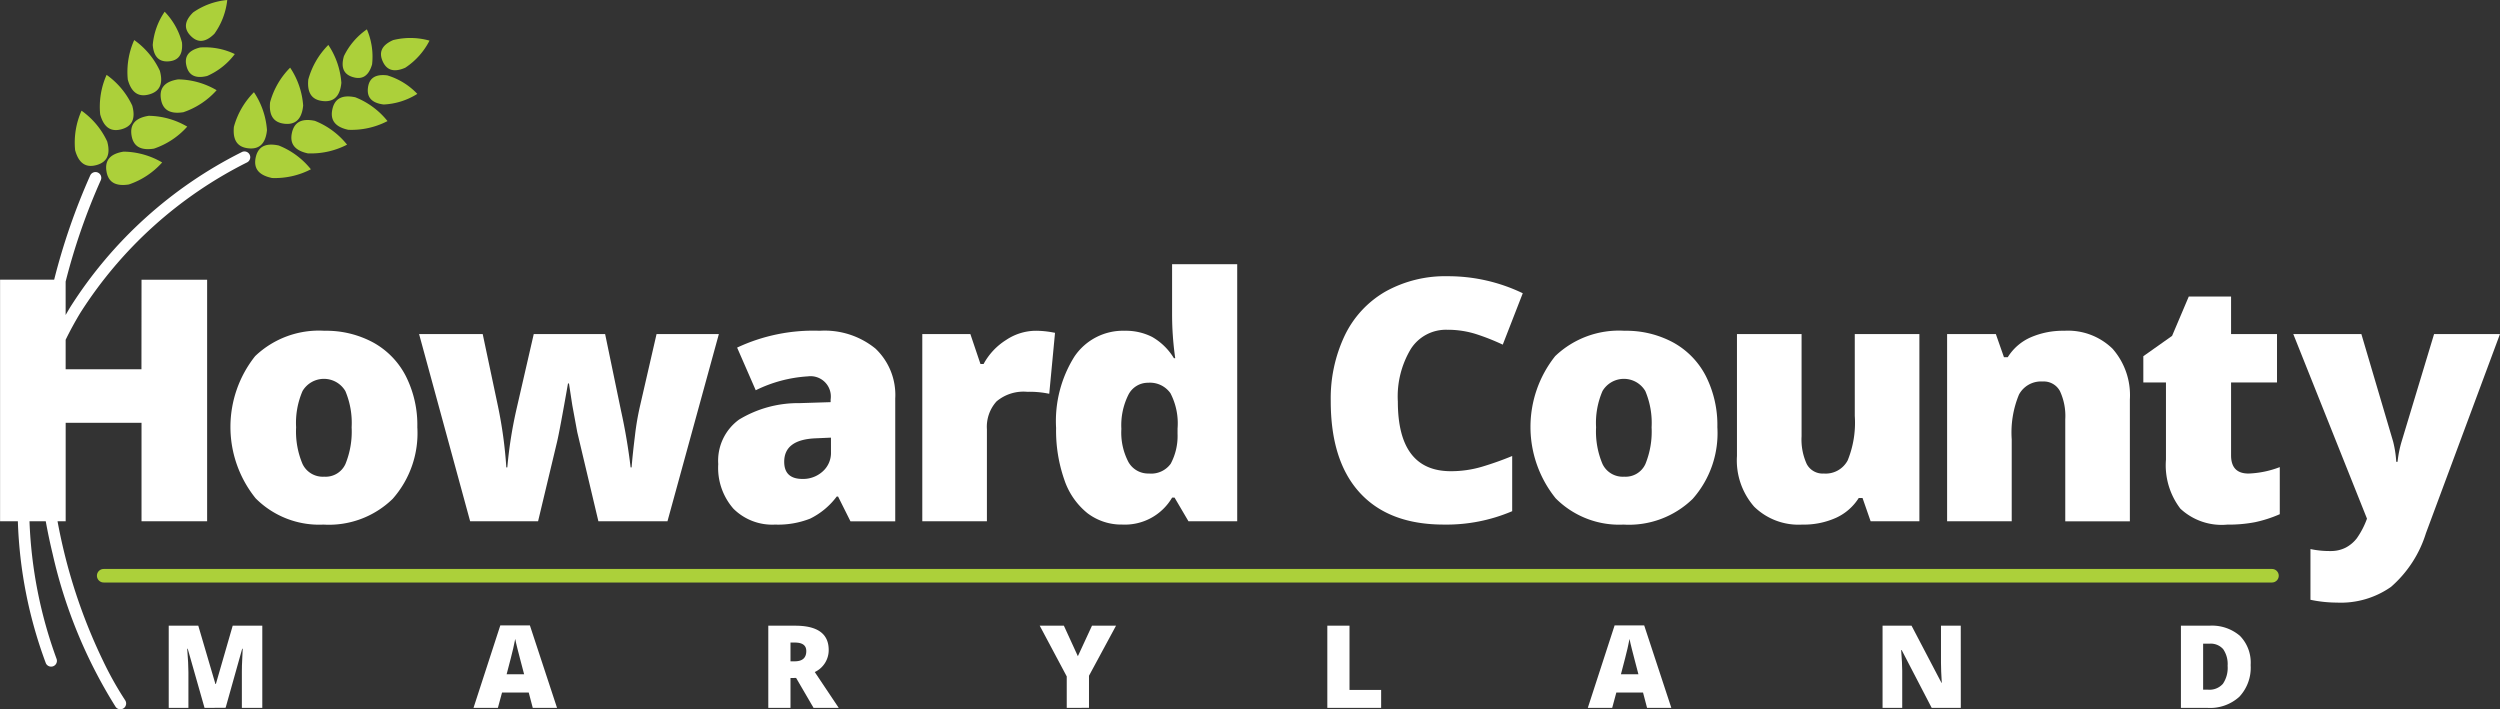
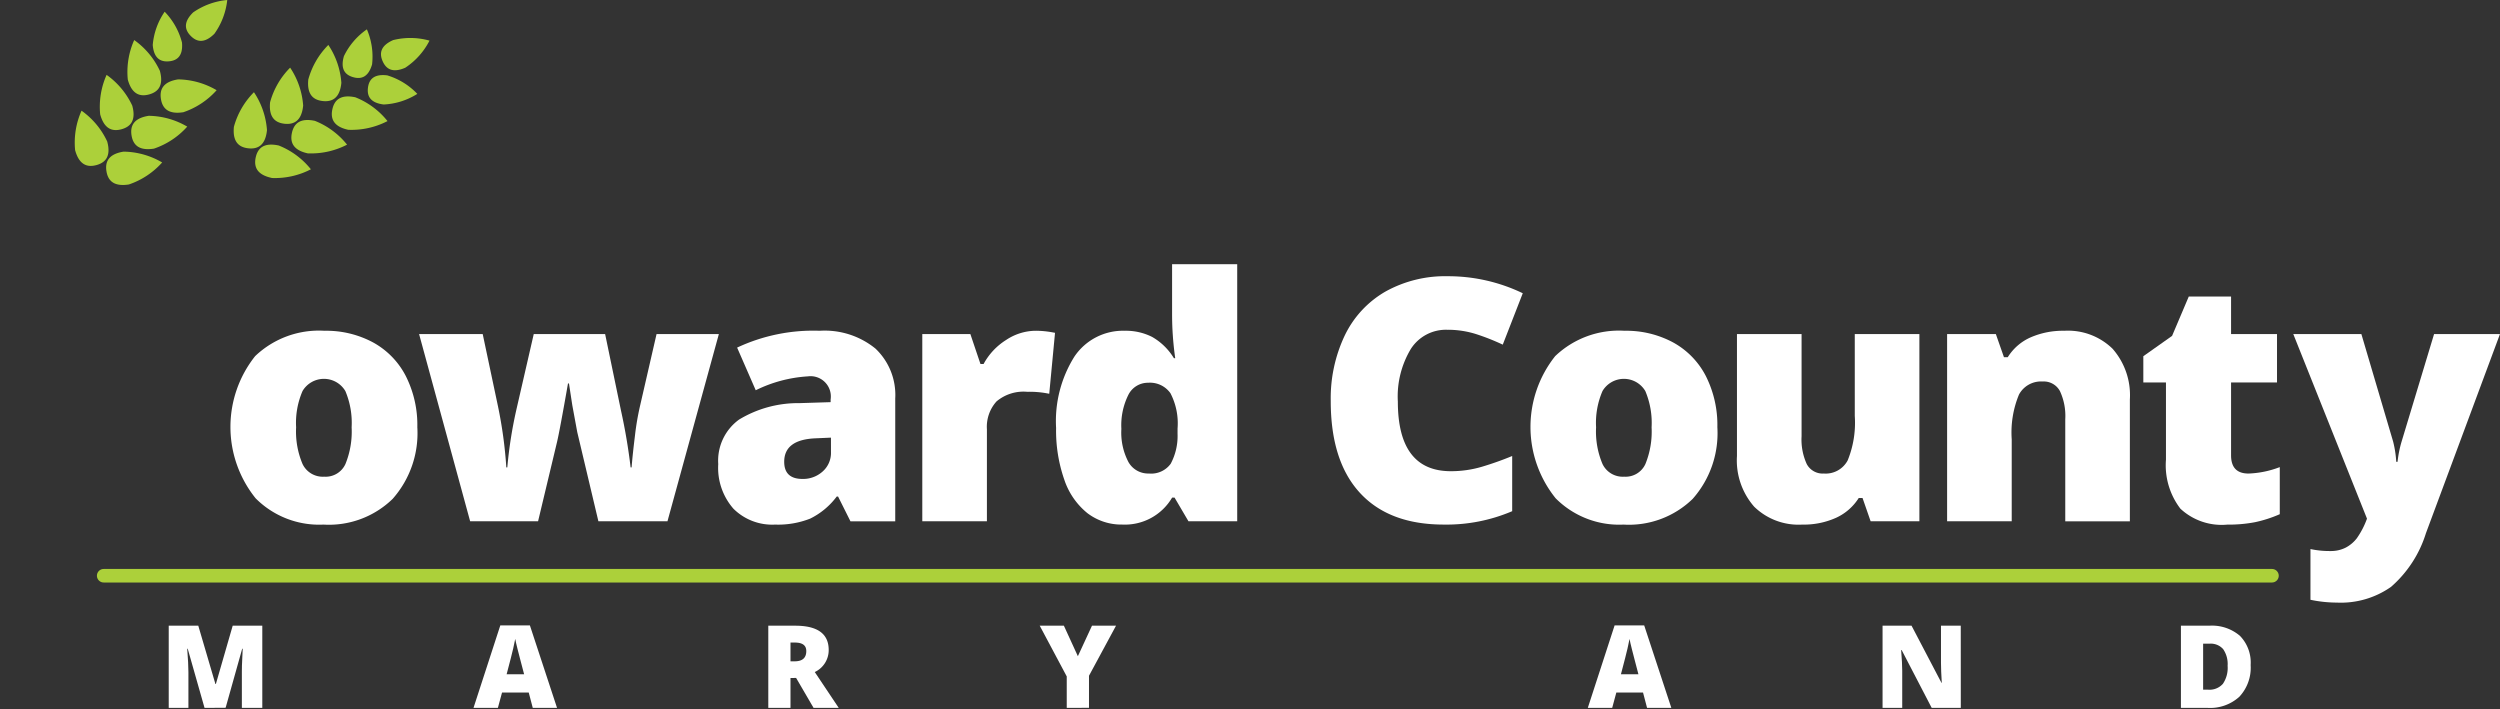
<svg xmlns="http://www.w3.org/2000/svg" width="208" height="59.017" viewBox="0 0 208 59.017">
  <rect x="0" y="0" width="208" height="59.017" fill="#333333" stroke="none" />
  <defs>
    <style>.a{fill:#fff;}.b,.c{fill:#acd03a;}.b{fill-rule:evenodd;}</style>
  </defs>
  <g transform="translate(-270.638 -407.199)">
    <g transform="translate(270.638 407.199)">
      <g transform="translate(0 12.606)">
-         <path class="a" d="M282.407,470.087H276.1v-2.455q.561-1.146,1.223-2.241a35,35,0,0,1,13.869-12.514.482.482,0,1,0-.454-.85,35.934,35.934,0,0,0-14.252,12.885c-.133.219-.26.44-.387.662v-2.782a52.2,52.2,0,0,1,2.921-8.428.482.482,0,1,0-.881-.391,53.128,53.128,0,0,0-2.995,8.662h-4.5v20.1h1.48a37.154,37.154,0,0,0,2.329,11.81.482.482,0,0,0,.89-.369,37.2,37.2,0,0,1-2.251-11.441h1.353q.247,1.366.574,2.721a40.845,40.845,0,0,0,5.239,12.717.482.482,0,0,0,.793-.548,28.074,28.074,0,0,1-1.853-3.313,45.388,45.388,0,0,1-3.252-9.123q-.294-1.221-.521-2.453h.677v-8.194h6.311v8.194h5.458v-20.1h-5.458Z" transform="translate(-270.638 -451.97)" />
        <path class="a" d="M350.612,505.913a8.223,8.223,0,0,0-4.056-.976,7.681,7.681,0,0,0-5.768,2.11,9.465,9.465,0,0,0,.041,11.83,7.454,7.454,0,0,0,5.644,2.186,7.6,7.6,0,0,0,5.754-2.138,8.246,8.246,0,0,0,2.055-5.96,9.033,9.033,0,0,0-.956-4.255A6.665,6.665,0,0,0,350.612,505.913ZM348.3,516.025a1.81,1.81,0,0,1-1.767,1.052,1.864,1.864,0,0,1-1.8-1.052,6.921,6.921,0,0,1-.536-3.059,6.641,6.641,0,0,1,.536-3.018,2.07,2.07,0,0,1,3.561.007,6.8,6.8,0,0,1,.522,3.011A7.161,7.161,0,0,1,348.3,516.025Z" transform="translate(-319.56 -490.023)" />
        <path class="a" d="M414.232,505.913l-1.375,5.981a22.239,22.239,0,0,0-.426,2.509q-.193,1.561-.275,2.605h-.082a47.592,47.592,0,0,0-.8-4.729l-1.32-6.366h-5.939l-1.444,6.283a35.869,35.869,0,0,0-.756,4.812h-.082a36.442,36.442,0,0,0-.7-5.114l-1.265-5.981h-5.293l4.248,15.577h5.651l1.581-6.613q.234-1,.908-4.853h.082l.275,1.8.413,2.241,1.76,7.424h5.747l4.276-15.577Z" transform="translate(-359.607 -490.724)" />
        <path class="a" d="M491.325,504.937a14.944,14.944,0,0,0-6.874,1.4L486,509.886a11.343,11.343,0,0,1,4.331-1.155,1.689,1.689,0,0,1,1.9,1.925v.22l-2.6.082a9.473,9.473,0,0,0-5.018,1.368,4.223,4.223,0,0,0-1.732,3.705,5.148,5.148,0,0,0,1.265,3.712,4.572,4.572,0,0,0,3.465,1.32,7.311,7.311,0,0,0,2.915-.495,6.124,6.124,0,0,0,2.214-1.842h.11l1.031,2.063h3.726V510.574a5.312,5.312,0,0,0-1.643-4.152A6.682,6.682,0,0,0,491.325,504.937Zm.935,10.1a2.054,2.054,0,0,1-.694,1.609,2.425,2.425,0,0,1-1.671.619q-1.526,0-1.526-1.43,0-1.856,2.653-1.952l1.237-.055Z" transform="translate(-423.123 -490.023)" />
        <path class="a" d="M552.571,504.937a4.491,4.491,0,0,0-2.427.763,5.381,5.381,0,0,0-1.877,2h-.261l-.839-2.488h-4v15.577h5.376v-7.658a3.151,3.151,0,0,1,.8-2.316,3.484,3.484,0,0,1,2.557-.8,7.92,7.92,0,0,1,1.829.165l.481-5.073-.3-.055A7.818,7.818,0,0,0,552.571,504.937Z" transform="translate(-466.432 -490.023)" />
        <path class="a" d="M592.35,489.425a25.8,25.8,0,0,0,.261,3.657h-.11a5.06,5.06,0,0,0-1.794-1.76,4.812,4.812,0,0,0-2.289-.522,4.87,4.87,0,0,0-4.193,2.145,10.1,10.1,0,0,0-1.526,5.939,12.4,12.4,0,0,0,.681,4.3,6.018,6.018,0,0,0,1.925,2.791,4.66,4.66,0,0,0,2.908.949,4.556,4.556,0,0,0,4.138-2.241h.206l1.155,1.966h4.056V485.259H592.35Zm.454,9.94a4.891,4.891,0,0,1-.57,2.5,2.009,2.009,0,0,1-1.822.811,1.881,1.881,0,0,1-1.691-.949,5.27,5.27,0,0,1-.591-2.763,5.664,5.664,0,0,1,.585-2.839,1.817,1.817,0,0,1,1.643-1,2.083,2.083,0,0,1,1.856.873,5.443,5.443,0,0,1,.591,2.935Z" transform="translate(-494.832 -475.886)" />
        <path class="a" d="M673.553,493.278a7.794,7.794,0,0,1,2.392.357,18.766,18.766,0,0,1,2.227.88l1.664-4.276a14.3,14.3,0,0,0-6.228-1.416,10.213,10.213,0,0,0-5.19,1.272,8.411,8.411,0,0,0-3.382,3.636,12.176,12.176,0,0,0-1.176,5.485q0,4.991,2.427,7.63t6.977,2.64a13.923,13.923,0,0,0,5.692-1.114v-4.592a25.812,25.812,0,0,1-2.516.894,9.039,9.039,0,0,1-2.585.371q-4.413,0-4.413-5.8a7.668,7.668,0,0,1,1.086-4.379A3.463,3.463,0,0,1,673.553,493.278Z" transform="translate(-553.142 -478.447)" />
        <path class="a" d="M734.753,505.913a8.224,8.224,0,0,0-4.056-.976,7.68,7.68,0,0,0-5.767,2.11,9.465,9.465,0,0,0,.041,11.83,7.454,7.454,0,0,0,5.644,2.186,7.606,7.606,0,0,0,5.754-2.138,8.246,8.246,0,0,0,2.055-5.96,9.036,9.036,0,0,0-.956-4.255A6.666,6.666,0,0,0,734.753,505.913Zm-2.317,10.112a1.811,1.811,0,0,1-1.767,1.052,1.864,1.864,0,0,1-1.8-1.052,6.921,6.921,0,0,1-.536-3.059,6.641,6.641,0,0,1,.536-3.018,2.07,2.07,0,0,1,3.561.007,6.8,6.8,0,0,1,.522,3.011A7.162,7.162,0,0,1,732.436,516.025Z" transform="translate(-595.539 -490.023)" />
        <path class="a" d="M793.693,512.732a8.316,8.316,0,0,1-.591,3.691,2.071,2.071,0,0,1-1.98,1.093,1.5,1.5,0,0,1-1.423-.784,4.886,4.886,0,0,1-.433-2.31v-8.51H783.89v10.146a5.844,5.844,0,0,0,1.43,4.214,5.28,5.28,0,0,0,4,1.492,6.535,6.535,0,0,0,2.825-.57,4.375,4.375,0,0,0,1.877-1.643h.316l.674,1.939h4.056V505.913h-5.376Z" transform="translate(-639.375 -490.724)" />
        <path class="a" d="M855.727,504.937a6.729,6.729,0,0,0-2.8.55,4.261,4.261,0,0,0-1.9,1.65h-.316l-.674-1.925h-4.056v15.577h5.376V513.97a8.228,8.228,0,0,1,.605-3.726,2.079,2.079,0,0,1,1.966-1.086,1.527,1.527,0,0,1,1.437.791,4.878,4.878,0,0,1,.447,2.344v8.5h5.375V510.656a5.854,5.854,0,0,0-1.437-4.221A5.308,5.308,0,0,0,855.727,504.937Z" transform="translate(-683.982 -490.023)" />
        <path class="a" d="M911.268,508.041v-6.063h3.822V497.95h-3.822v-3.121h-3.52L906.36,498.1l-2.392,1.691v2.186h1.883V508.4a5.941,5.941,0,0,0,1.2,4.076,5.03,5.03,0,0,0,3.9,1.327,11.711,11.711,0,0,0,2.3-.2,10.583,10.583,0,0,0,2.069-.667v-3.918a8,8,0,0,1-2.6.536Q911.268,509.554,911.268,508.041Z" transform="translate(-725.643 -482.761)" />
        <path class="a" d="M959.992,505.913l-2.708,8.964a9.326,9.326,0,0,0-.33,1.663h-.11a8.8,8.8,0,0,0-.261-1.691l-2.64-8.937h-5.665l6.132,15.357a6.837,6.837,0,0,1-.853,1.643,2.846,2.846,0,0,1-.935.777,2.71,2.71,0,0,1-1.251.275,7.584,7.584,0,0,1-1.664-.165v4.221a10.836,10.836,0,0,0,2.2.234,7.265,7.265,0,0,0,4.5-1.306,9.738,9.738,0,0,0,2.908-4.468l6.159-16.567Z" transform="translate(-757.477 -490.724)" />
      </g>
      <path class="b" d="M303.883,454.677c-1.28.2-1.739-.354-1.857-1.109s.149-1.423,1.429-1.624a6.5,6.5,0,0,1,3.206.9,6.5,6.5,0,0,1-2.778,1.835Z" transform="translate(-293.17 -439.328)" />
      <path class="b" d="M295.3,442.465c.342,1.25-.158,1.767-.895,1.969s-1.431.01-1.773-1.239a6.5,6.5,0,0,1,.534-3.286,6.5,6.5,0,0,1,2.133,2.556Z" transform="translate(-286.382 -430.699)" />
      <path class="b" d="M311.293,444.091c-1.28.2-1.739-.354-1.857-1.109s.149-1.423,1.429-1.624a6.5,6.5,0,0,1,3.206.9,6.5,6.5,0,0,1-2.778,1.835Z" transform="translate(-298.493 -431.723)" />
      <path class="b" d="M302.709,431.879c.342,1.25-.158,1.768-.895,1.969s-1.431.01-1.773-1.239a6.5,6.5,0,0,1,.534-3.286,6.5,6.5,0,0,1,2.133,2.556Z" transform="translate(-291.706 -423.094)" />
      <path class="b" d="M319.981,433.327c-1.28.2-1.739-.354-1.857-1.109s.149-1.423,1.429-1.624a6.5,6.5,0,0,1,3.206.9,6.5,6.5,0,0,1-2.778,1.835Z" transform="translate(-304.735 -423.989)" />
      <path class="b" d="M310.867,421.588c.342,1.25-.158,1.767-.895,1.969s-1.431.01-1.773-1.239a6.5,6.5,0,0,1,.534-3.286,6.5,6.5,0,0,1,2.133,2.556Z" transform="translate(-297.567 -415.7)" />
-       <path class="b" d="M327.325,423.461c-1.111.273-1.556-.181-1.717-.835s.024-1.263,1.134-1.536a5.736,5.736,0,0,1,2.888.547,5.739,5.739,0,0,1-2.3,1.823Z" transform="translate(-310.094 -417.139)" />
      <path class="b" d="M318.189,413.225c.1,1.14-.421,1.509-1.093,1.566s-1.244-.22-1.34-1.36a5.739,5.739,0,0,1,.992-2.767,5.739,5.739,0,0,1,1.441,2.562Z" transform="translate(-303.048 -409.688)" />
      <path class="b" d="M327.93,410.022c-.838.825-1.47.658-1.956.164s-.643-1.128.2-1.953a5.9,5.9,0,0,1,2.839-1.034,5.9,5.9,0,0,1-1.078,2.822Z" transform="translate(-310.106 -407.199)" />
      <path class="b" d="M347.425,452.7c-1.268-.268-1.5-.95-1.341-1.7S346.73,449.727,348,450a6.5,6.5,0,0,1,2.676,1.98,6.5,6.5,0,0,1-3.249.725Z" transform="translate(-324.81 -437.895)" />
      <path class="b" d="M342.462,437.591c-.126,1.29-.777,1.6-1.538,1.522s-1.341-.5-1.215-1.789a6.5,6.5,0,0,1,1.669-2.88,6.5,6.5,0,0,1,1.083,3.148Z" transform="translate(-320.249 -426.772)" />
      <path class="b" d="M358.119,445.448c-1.268-.268-1.5-.95-1.341-1.7s.646-1.277,1.913-1.009a6.5,6.5,0,0,1,2.677,1.98,6.5,6.5,0,0,1-3.249.725Z" transform="translate(-332.492 -432.684)" />
      <path class="b" d="M353.156,430.338c-.125,1.289-.777,1.6-1.537,1.521s-1.341-.5-1.216-1.789a6.5,6.5,0,0,1,1.669-2.88,6.5,6.5,0,0,1,1.083,3.148Z" transform="translate(-327.932 -421.561)" />
      <path class="b" d="M370.071,438.484c-1.267-.268-1.5-.95-1.341-1.7s.646-1.277,1.914-1.009a6.5,6.5,0,0,1,2.676,1.98,6.5,6.5,0,0,1-3.249.725Z" transform="translate(-341.079 -427.681)" />
      <path class="b" d="M364.444,423.627c-.125,1.29-.777,1.6-1.537,1.521s-1.341-.5-1.216-1.789a6.5,6.5,0,0,1,1.669-2.88,6.5,6.5,0,0,1,1.083,3.148Z" transform="translate(-336.042 -416.74)" />
      <path class="b" d="M380.634,431.831c-1.135-.14-1.39-.723-1.307-1.392s.472-1.172,1.607-1.031a5.737,5.737,0,0,1,2.5,1.54,5.737,5.737,0,0,1-2.8.883Z" transform="translate(-348.713 -423.137)" />
      <path class="b" d="M374.337,418.771c-.316,1.1-.931,1.26-1.579,1.074s-1.084-.649-.768-1.748a5.736,5.736,0,0,1,1.912-2.232,5.738,5.738,0,0,1,.434,2.907Z" transform="translate(-343.377 -413.424)" />
      <path class="b" d="M385.237,420.837c-1.077.472-1.608.092-1.886-.543s-.2-1.283.878-1.756a5.9,5.9,0,0,1,3.021.045,5.9,5.9,0,0,1-2.013,2.253Z" transform="translate(-351.516 -415.203)" />
    </g>
    <g transform="translate(278.7 454.537)">
      <line class="c" x2="178.795" transform="translate(0.563 0.563)" />
      <path class="c" d="M480.237,576.449h-180.4a.563.563,0,1,1,0-1.126h180.4a.563.563,0,1,1,0,1.126Z" transform="translate(-299.271 -575.323)" />
    </g>
    <path class="a" d="M323.48,598.939l-1.4-4.922h-.042q.1,1.257.1,1.954v2.968H320.5V592.1h2.459l1.426,4.852h.037l1.4-4.852h2.463v6.834h-1.7v-3q0-.234.007-.519t.063-1.4h-.042l-1.379,4.913Z" transform="translate(-35.824 -132.843)" />
    <path class="a" d="M415.482,598.867l-.336-1.281h-2.22l-.346,1.281h-2.029l2.23-6.862h2.463l2.258,6.862Zm-.72-2.8-.295-1.122q-.1-.374-.25-.968t-.194-.851q-.042.238-.166.785t-.549,2.155Z" transform="translate(-100.518 -132.771)" />
    <path class="a" d="M499.507,596.452v2.487H497.66V592.1H499.9q2.786,0,2.786,2.019a2.017,2.017,0,0,1-1.159,1.837l1.991,2.978h-2.094l-1.449-2.487Zm0-1.388h.346q.968,0,.968-.855,0-.706-.949-.706h-.365Z" transform="translate(-163.1 -132.843)" />
    <path class="a" d="M581.026,594.639,582.2,592.1h2l-2.249,4.165v2.669H580.1v-2.613l-2.248-4.221h2.01Z" transform="translate(-220.709 -132.843)" />
-     <path class="a" d="M662.848,598.939V592.1h1.846v5.343h2.632v1.491Z" transform="translate(-281.777 -132.843)" />
    <path class="a" d="M744.745,598.867l-.336-1.281h-2.22l-.346,1.281h-2.029l2.23-6.862h2.463l2.258,6.862Zm-.72-2.8-.294-1.122q-.1-.374-.25-.968t-.194-.851q-.042.238-.166.785t-.55,2.155Z" transform="translate(-337.071 -132.771)" />
    <path class="a" d="M833.431,598.939H831.01l-2.5-4.814h-.042q.089,1.136.089,1.734v3.08h-1.636V592.1h2.412l2.487,4.749h.028q-.065-1.033-.066-1.66V592.1h1.645Z" transform="translate(-399.654 -132.843)" />
-     <path class="a" d="M920.88,595.377a3.531,3.531,0,0,1-.942,2.636,3.618,3.618,0,0,1-2.648.925h-2.211V592.1h2.365a3.569,3.569,0,0,1,2.541.841A3.176,3.176,0,0,1,920.88,595.377Zm-1.917.065a2.173,2.173,0,0,0-.371-1.393,1.376,1.376,0,0,0-1.129-.453h-.537v3.828h.411a1.489,1.489,0,0,0,1.234-.488A2.36,2.36,0,0,0,918.964,595.442Z" transform="translate(-462.988 -132.843)" />
+     <path class="a" d="M920.88,595.377a3.531,3.531,0,0,1-.942,2.636,3.618,3.618,0,0,1-2.648.925h-2.211V592.1h2.365a3.569,3.569,0,0,1,2.541.841A3.176,3.176,0,0,1,920.88,595.377Zm-1.917.065a2.173,2.173,0,0,0-.371-1.393,1.376,1.376,0,0,0-1.129-.453h-.537v3.828h.411a1.489,1.489,0,0,0,1.234-.488A2.36,2.36,0,0,0,918.964,595.442" transform="translate(-462.988 -132.843)" />
  </g>
</svg>